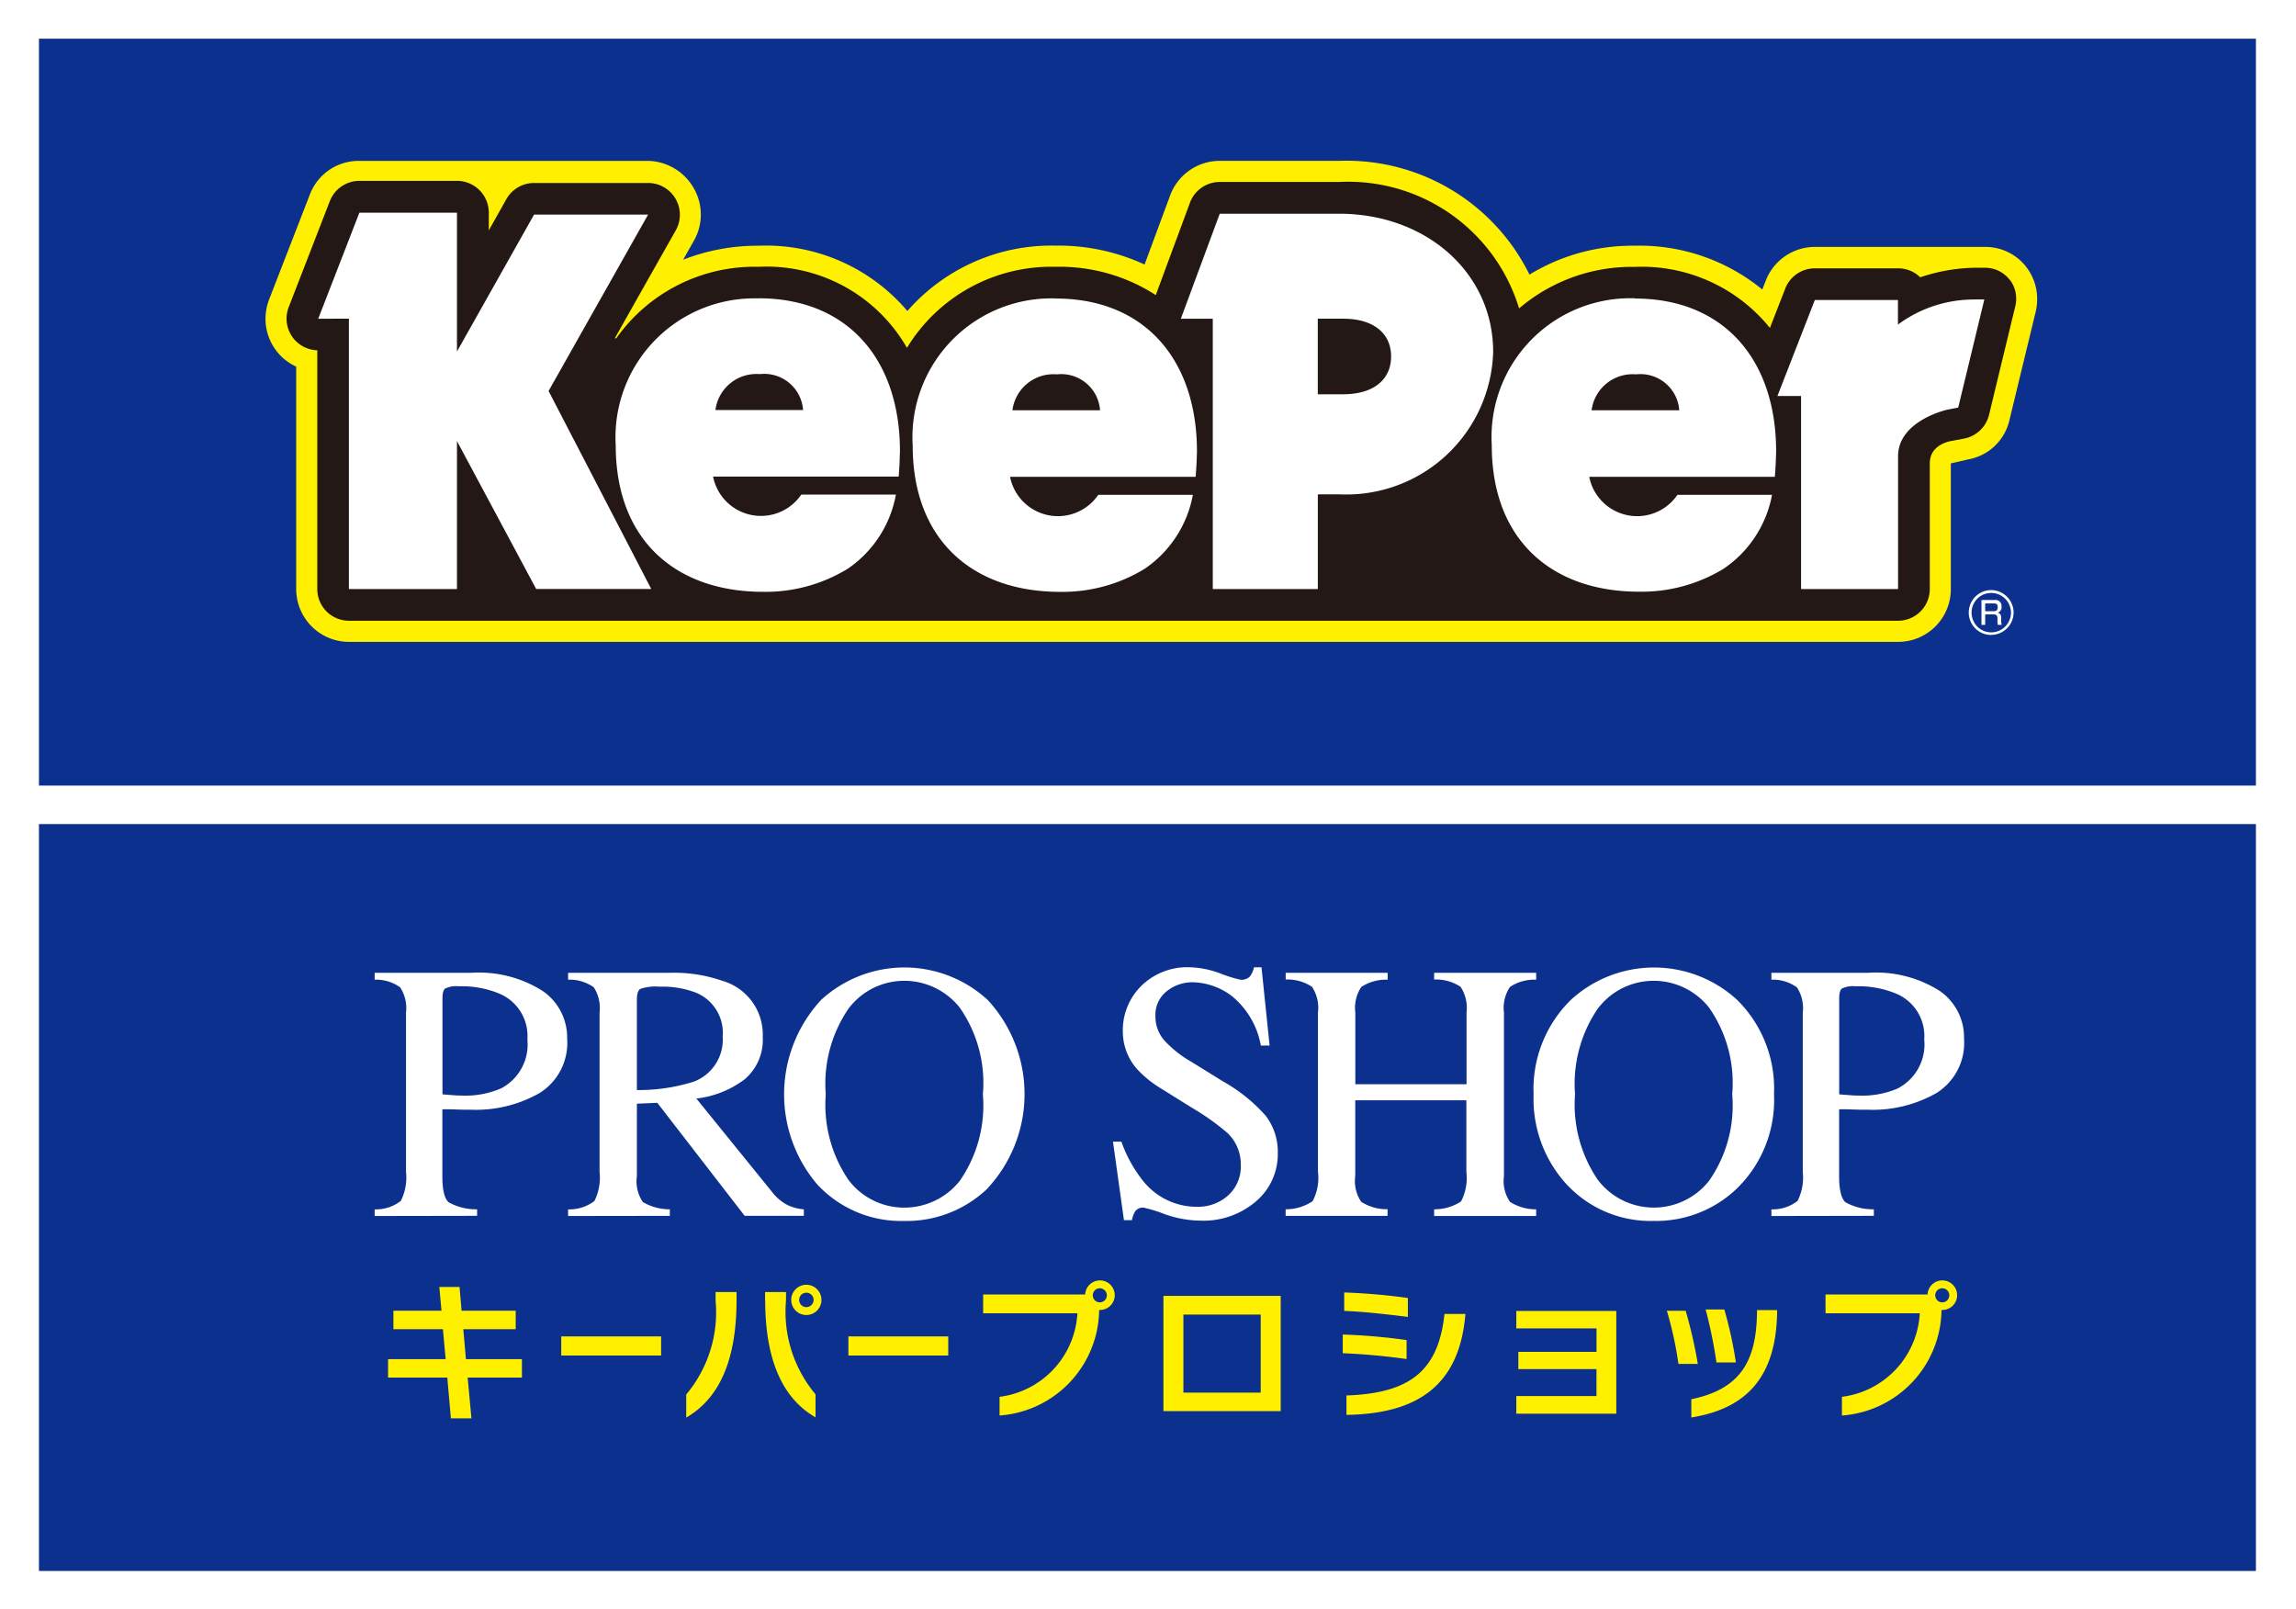
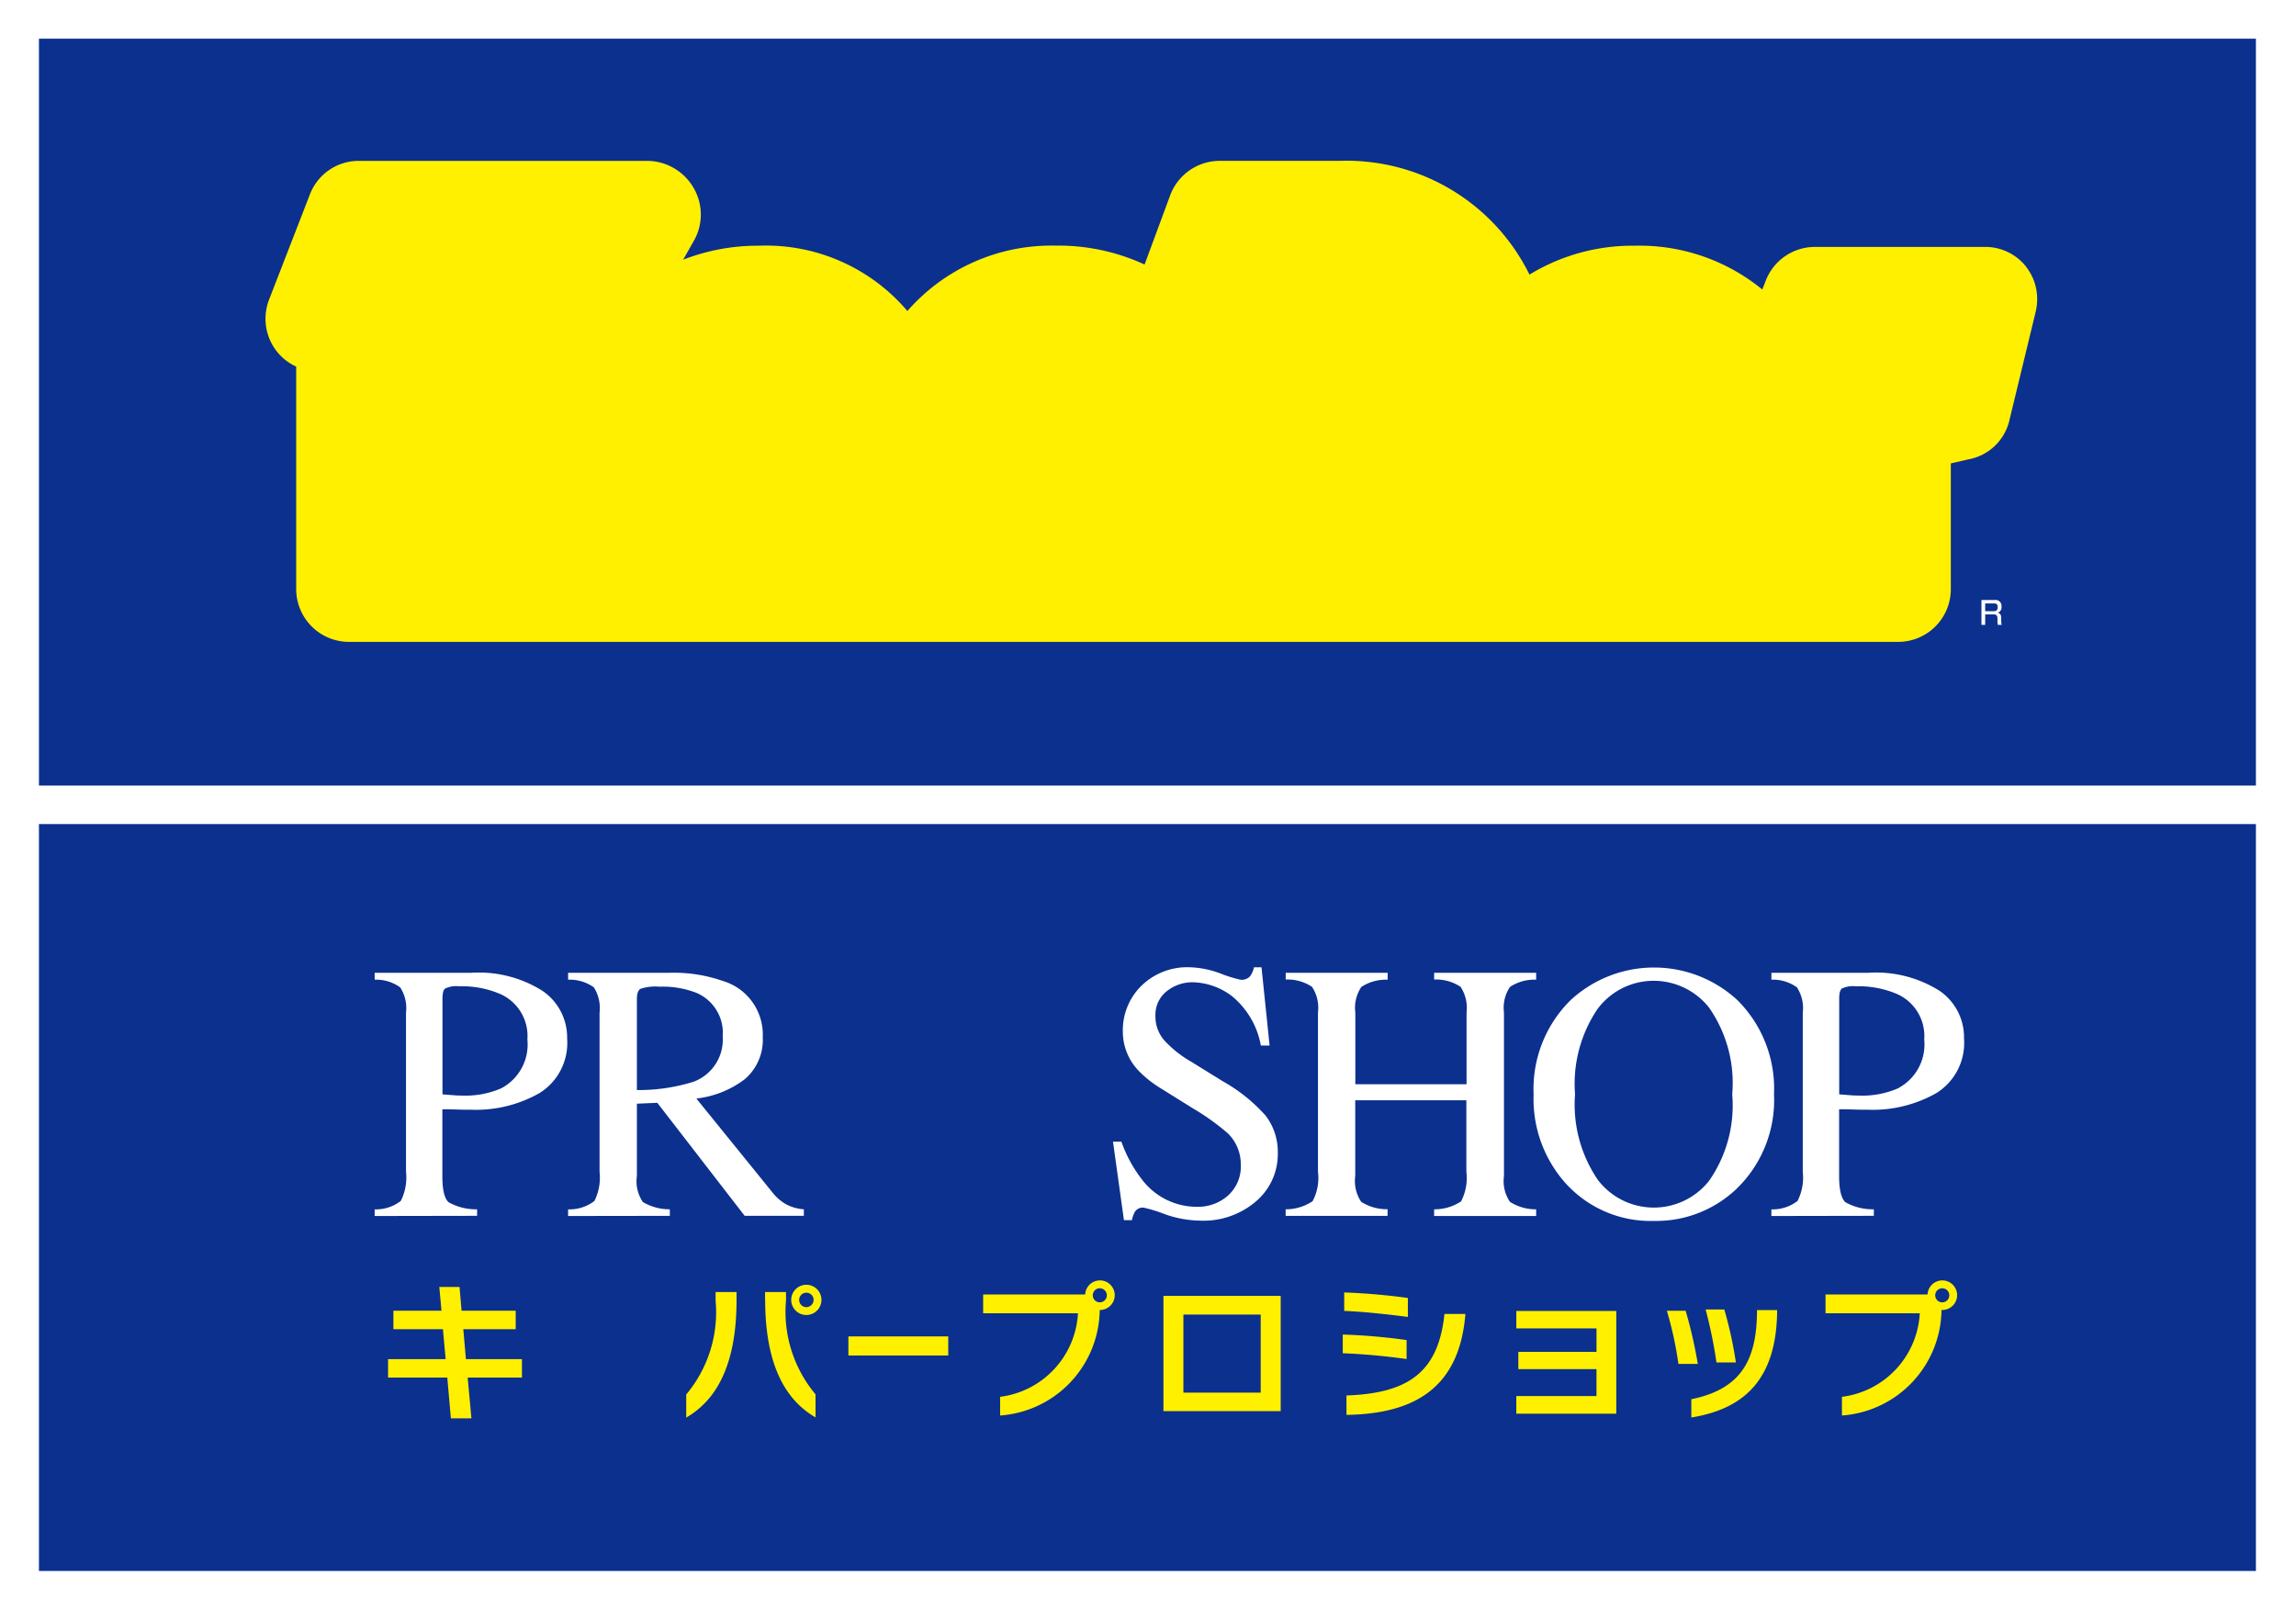
<svg xmlns="http://www.w3.org/2000/svg" width="76.693" height="53.759" viewBox="0 0 76.693 53.759">
  <defs>
    <clipPath id="clip-path">
      <rect id="長方形_33" data-name="長方形 33" width="76.693" height="53.759" fill="none" />
    </clipPath>
  </defs>
  <g id="グループ_18" data-name="グループ 18" transform="translate(0 0)">
    <rect id="長方形_28" data-name="長方形 28" width="76.693" height="53.759" transform="translate(0 0)" fill="#fff" />
    <rect id="長方形_29" data-name="長方形 29" width="74.053" height="24.949" transform="translate(1.301 1.292)" fill="#0b308e" />
    <g id="グループ_17" data-name="グループ 17" transform="translate(0 0)">
      <g id="グループ_16" data-name="グループ 16" clip-path="url(#clip-path)">
        <path id="パス_29" data-name="パス 29" d="M71.637,11.308a1.732,1.732,0,0,0-1.379-.66H64.583a1.761,1.761,0,0,0-1.643,1.131l-.114.292a6.467,6.467,0,0,0-4.259-1.463,6.6,6.6,0,0,0-3.518.965,6.812,6.812,0,0,0-6.352-3.8H44.7a1.768,1.768,0,0,0-1.652,1.15l-.856,2.313a6.848,6.848,0,0,0-2.974-.631,6.388,6.388,0,0,0-4.949,2.184A6.192,6.192,0,0,0,29.3,10.608a6.853,6.853,0,0,0-2.521.467l.363-.641A1.763,1.763,0,0,0,27.13,8.68a1.8,1.8,0,0,0-1.521-.906H15.965a1.744,1.744,0,0,0-1.643,1.094L12.947,12.41a1.773,1.773,0,0,0-.118.636,1.753,1.753,0,0,0,1.025,1.6v7.433a1.764,1.764,0,0,0,1.762,1.762H67.361a1.76,1.76,0,0,0,1.762-1.762v-4.2l.58-.133a1.723,1.723,0,0,0,1.379-1.316l.875-3.613a1.846,1.846,0,0,0,.05-.43,1.734,1.734,0,0,0-.371-1.077" transform="translate(-3.96 -2.4)" fill="#fff000" />
-         <path id="パス_30" data-name="パス 30" d="M71.4,12.042a1.036,1.036,0,0,0-.825-.4l-.378,0a5.985,5.985,0,0,0-1.782.319,1.058,1.058,0,0,0-.743-.3H64.894a1.062,1.062,0,0,0-.988.675l-.513,1.316a5.5,5.5,0,0,0-4.514-2.039A5.8,5.8,0,0,0,55.015,13a5.964,5.964,0,0,0-6.006-4.224H45.016a1.061,1.061,0,0,0-.995.693l-1.142,3.086a5.917,5.917,0,0,0-3.346-.945,5.641,5.641,0,0,0-4.965,2.708,5.4,5.4,0,0,0-4.954-2.708A5.654,5.654,0,0,0,24.858,14L24.809,14c.9-1.6,2.037-3.607,2.037-3.607a1.062,1.062,0,0,0-.924-1.583H22.112a1.063,1.063,0,0,0-.925.541L20.6,10.394V9.8a1.062,1.062,0,0,0-1.061-1.061h-3.26a1.062,1.062,0,0,0-.989.678l-1.373,3.541a1.059,1.059,0,0,0,.114.983,1.057,1.057,0,0,0,.84.458v7.973a1.059,1.059,0,0,0,1.059,1.061H67.673a1.061,1.061,0,0,0,1.061-1.061v-4.2c0-.646.718-.743.725-.745l.059-.01.366-.07a1.062,1.062,0,0,0,.829-.793l.873-3.612a1.063,1.063,0,0,0,.033-.266,1.029,1.029,0,0,0-.218-.642" transform="translate(-4.273 -2.698)" fill="#231815" />
-         <path id="パス_31" data-name="パス 31" d="M70.7,13.177a4.254,4.254,0,0,0-2.557.837v-.821H65.367L64.117,16.4h.79v6.448h3.24V18.413c0-1.193,1.643-1.556,1.643-1.556l.366-.071.873-3.612c-.106,0-.214,0-.326,0m-40.616-.034a4.639,4.639,0,0,0-4.774,4.909c0,3.173,2.013,4.892,4.926,4.892a5.256,5.256,0,0,0,2.823-.77,3.821,3.821,0,0,0,1.61-2.479h-3.16a1.63,1.63,0,0,1-2.947-.6h6.2s.021-.3.03-.449c0-.1.012-.4.012-.4,0-3.047-1.73-5.107-4.723-5.107m-1.441,3.733a1.381,1.381,0,0,1,1.484-1.2,1.3,1.3,0,0,1,1.444,1.2Zm30.706-3.733a4.638,4.638,0,0,0-4.774,4.909c0,3.173,2.013,4.892,4.925,4.892a5.256,5.256,0,0,0,2.823-.77A3.82,3.82,0,0,0,63.937,19.7H60.778a1.63,1.63,0,0,1-2.947-.6h6.2s.023-.3.029-.449c.006-.1.014-.4.014-.4,0-3.047-1.731-5.107-4.723-5.107m-1.441,3.733a1.38,1.38,0,0,1,1.484-1.2,1.3,1.3,0,0,1,1.444,1.2ZM26.394,10.341H22.585L20.01,14.914V10.277H16.75l-1.374,3.541H16.4v9.03H20.01V17.905l2.646,4.942H26.5l-3.43-6.614Zm13.612,2.8a4.639,4.639,0,0,0-4.774,4.909c0,3.173,2.013,4.892,4.925,4.892a5.258,5.258,0,0,0,2.824-.77A3.816,3.816,0,0,0,44.591,19.7H41.432a1.63,1.63,0,0,1-2.947-.6h6.2s.021-.3.029-.449c.006-.1.014-.4.014-.4,0-3.047-1.732-5.107-4.723-5.107m-1.441,3.733a1.38,1.38,0,0,1,1.484-1.2,1.3,1.3,0,0,1,1.443,1.2Zm10.916-6.565H45.489l-1.3,3.507h1.067v9.03h3.509V19.69l.066-.006h.648a4.907,4.907,0,0,0,5.143-4.754c0-2.665-2.259-4.619-5.143-4.619m.134,6.031h-.849V13.818h.849c1.027,0,1.6.5,1.6,1.262s-.575,1.262-1.6,1.262" transform="translate(-4.746 -3.172)" fill="#fff" />
-         <path id="パス_32" data-name="パス 32" d="M95.873,30.007a.749.749,0,0,0,.748-.747.754.754,0,0,0-.748-.749.748.748,0,0,0,0,1.5m-.656-.747a.669.669,0,0,1,.19-.464.65.65,0,0,1,.466-.193.66.66,0,0,1,.66.657.659.659,0,0,1-1.126.465.677.677,0,0,1-.19-.465" transform="translate(-29.361 -8.8)" fill="#fff" />
        <path id="パス_33" data-name="パス 33" d="M96.177,28.99a.2.2,0,0,1,.227.226.184.184,0,0,1-.132.2c.1.019.122.089.122.174v.08a.5.5,0,0,0,.017.15h-.13a.639.639,0,0,1-.012-.13v-.082c0-.136-.077-.136-.139-.136h-.271v.348h-.125V28.99Zm-.318.115v.259h.281c.069,0,.136-.011.136-.137,0-.1-.046-.122-.132-.122h-.285" transform="translate(-29.548 -8.948)" fill="#fff" />
        <rect id="長方形_30" data-name="長方形 30" width="74.053" height="24.949" transform="translate(1.301 27.527)" fill="#0b308e" />
        <path id="パス_34" data-name="パス 34" d="M22.322,50.861a3,3,0,0,1-1.328.239c-.066,0-.131,0-.2-.006s-.209-.015-.429-.034v-3.2c0-.173.028-.284.086-.332a.834.834,0,0,1,.463-.077,3.256,3.256,0,0,1,1.316.231,1.531,1.531,0,0,1,.971,1.544,1.654,1.654,0,0,1-.879,1.635m-.8,4.257V54.9a1.873,1.873,0,0,1-.949-.234q-.212-.179-.212-.876V51.558c.1,0,.252,0,.457.008s.375.008.506.008a4.292,4.292,0,0,0,2.29-.561,1.973,1.973,0,0,0,.915-1.818,1.881,1.881,0,0,0-.824-1.592A3.971,3.971,0,0,0,21.327,47H18.1v.23a1.361,1.361,0,0,1,.853.258,1.27,1.27,0,0,1,.194.841v5.321a1.728,1.728,0,0,1-.175.971,1.351,1.351,0,0,1-.872.281v.222Z" transform="translate(-5.585 -14.505)" fill="#fff" />
        <path id="パス_35" data-name="パス 35" d="M29.745,47.887c0-.181.038-.3.115-.349a1.546,1.546,0,0,1,.636-.074,3.109,3.109,0,0,1,1.24.207,1.451,1.451,0,0,1,.875,1.458,1.5,1.5,0,0,1-.976,1.511,6.171,6.171,0,0,1-1.89.277Zm1.1,7.232V54.9a1.759,1.759,0,0,1-.9-.242,1.232,1.232,0,0,1-.2-.868V51.372l.682-.029,2.918,3.775h1.977V54.9a1.471,1.471,0,0,1-.6-.171,1.6,1.6,0,0,1-.468-.416L31.731,51.2a3.282,3.282,0,0,0,1.618-.646,1.728,1.728,0,0,0,.6-1.41A1.867,1.867,0,0,0,32.6,47.268,4.915,4.915,0,0,0,30.837,47h-3.39v.23a1.4,1.4,0,0,1,.857.253,1.279,1.279,0,0,1,.194.846v5.321a1.741,1.741,0,0,1-.172.973,1.371,1.371,0,0,1-.879.279v.222Z" transform="translate(-8.471 -14.505)" fill="#fff" />
-         <path id="パス_36" data-name="パス 36" d="M40.04,48.113a2.329,2.329,0,0,1,1.863-.924,2.364,2.364,0,0,1,1.843.89,4.39,4.39,0,0,1,.778,2.9,4.42,4.42,0,0,1-.768,2.887,2.36,2.36,0,0,1-1.853.9,2.331,2.331,0,0,1-1.867-.924,4.457,4.457,0,0,1-.76-2.862,4.443,4.443,0,0,1,.765-2.869m-1,5.932a3.818,3.818,0,0,0,2.86,1.168,3.9,3.9,0,0,0,2.746-1.054,4.63,4.63,0,0,0,.041-6.325,4.11,4.11,0,0,0-5.571,0,4.641,4.641,0,0,0-.076,6.216" transform="translate(-11.693 -14.427)" fill="#fff" />
        <path id="パス_37" data-name="パス 37" d="M54.141,55.184h.267a.913.913,0,0,1,.1-.281.308.308,0,0,1,.29-.136,4.684,4.684,0,0,1,.71.219,3.681,3.681,0,0,0,1.187.215,2.69,2.69,0,0,0,1.86-.647,2.069,2.069,0,0,0,.725-1.612,1.985,1.985,0,0,0-.405-1.247,5.532,5.532,0,0,0-1.424-1.145l-1.077-.666a3.671,3.671,0,0,1-.892-.713,1.209,1.209,0,0,1-.289-.808,1,1,0,0,1,.377-.825,1.373,1.373,0,0,1,.875-.3,2.245,2.245,0,0,1,1.308.467,2.768,2.768,0,0,1,.961,1.646h.292l-.27-2.613h-.252a.751.751,0,0,1-.136.306.384.384,0,0,1-.313.109,4.336,4.336,0,0,1-.671-.208,3.132,3.132,0,0,0-1.011-.207,2.187,2.187,0,0,0-1.63.619,2.086,2.086,0,0,0-.619,1.546,1.883,1.883,0,0,0,.52,1.283,3.691,3.691,0,0,0,.755.6l1.047.653a7.979,7.979,0,0,1,1.186.846,1.445,1.445,0,0,1,.432,1.044,1.3,1.3,0,0,1-.431,1.037,1.5,1.5,0,0,1-1.013.372,2.294,2.294,0,0,1-1.815-.858,4.5,4.5,0,0,1-.729-1.317h-.281Z" transform="translate(-16.598 -14.427)" fill="#fff" />
        <path id="パス_38" data-name="パス 38" d="M62.115,55.119V54.9a1.61,1.61,0,0,0,.9-.27,1.65,1.65,0,0,0,.18-.982V48.324a1.263,1.263,0,0,0-.2-.856,1.475,1.475,0,0,0-.878-.243V47h3.406v.23a1.5,1.5,0,0,0-.88.243,1.249,1.249,0,0,0-.2.856v2.393h3.715V48.324a1.279,1.279,0,0,0-.2-.856,1.479,1.479,0,0,0-.883-.243V47h3.408v.23a1.47,1.47,0,0,0-.875.243,1.253,1.253,0,0,0-.2.856v5.462a1.227,1.227,0,0,0,.2.86,1.6,1.6,0,0,0,.875.25v.222H67.075V54.9a1.6,1.6,0,0,0,.9-.264,1.7,1.7,0,0,0,.177-.988V51.258H64.44v2.529a1.243,1.243,0,0,0,.2.864,1.588,1.588,0,0,0,.88.246v.222Z" transform="translate(-19.171 -14.505)" fill="#fff" />
        <path id="パス_39" data-name="パス 39" d="M76.244,48.113a2.332,2.332,0,0,1,1.864-.924,2.361,2.361,0,0,1,1.843.89,4.394,4.394,0,0,1,.778,2.9,4.4,4.4,0,0,1-.77,2.887,2.351,2.351,0,0,1-3.717-.025,4.464,4.464,0,0,1-.763-2.862,4.464,4.464,0,0,1,.765-2.869m-.995,5.932a3.816,3.816,0,0,0,2.859,1.168,3.892,3.892,0,0,0,2.747-1.054,4.123,4.123,0,0,0,1.27-3.176A4.168,4.168,0,0,0,80.9,47.833a4.106,4.106,0,0,0-5.567,0,4.17,4.17,0,0,0-1.238,3.153,4.219,4.219,0,0,0,1.158,3.063" transform="translate(-22.868 -14.427)" fill="#fff" />
        <path id="パス_40" data-name="パス 40" d="M89.811,50.861a3,3,0,0,1-1.329.239c-.062,0-.129,0-.2-.006s-.21-.015-.431-.034v-3.2c0-.173.029-.284.087-.332a.843.843,0,0,1,.465-.077,3.264,3.264,0,0,1,1.315.231,1.534,1.534,0,0,1,.973,1.544,1.656,1.656,0,0,1-.883,1.635m-.8,4.257V54.9a1.871,1.871,0,0,1-.946-.234c-.14-.12-.214-.411-.214-.876V51.558c.1,0,.252,0,.457.008s.373.008.509.008a4.3,4.3,0,0,0,2.291-.561,1.974,1.974,0,0,0,.915-1.818A1.879,1.879,0,0,0,91.2,47.6,3.969,3.969,0,0,0,88.819,47H85.586v.23a1.365,1.365,0,0,1,.854.258,1.275,1.275,0,0,1,.194.841v5.321a1.728,1.728,0,0,1-.175.971,1.352,1.352,0,0,1-.873.281v.222Z" transform="translate(-26.416 -14.505)" fill="#fff" />
        <path id="パス_41" data-name="パス 41" d="M21.408,65.207l.126,1.363h-.686l-.12-1.363H18.75v-.614h1.923l-.091-1H18.928v-.619h1.606l-.073-.793h.676l.068.793h1.808v.619h-1.75l.087,1h1.871v.614Z" transform="translate(-5.787 -19.192)" fill="#fff000" />
-         <rect id="長方形_31" data-name="長方形 31" width="3.336" height="0.638" transform="translate(18.747 44.641)" fill="#fff000" />
        <path id="パス_42" data-name="パス 42" d="M33.155,66.511v-.769a4.278,4.278,0,0,0,.981-3.137v-.285h.7v.261c0,2.04-.59,3.3-1.679,3.931m2.631-3.926v-.266h.7V62.6a4.291,4.291,0,0,0,.986,3.137v.769c-1.092-.628-1.682-1.9-1.682-3.926m1.373.507a.505.505,0,1,1,.507-.5.505.505,0,0,1-.507.5m0-.745a.238.238,0,0,0-.237.242.241.241,0,0,0,.237.241.246.246,0,0,0,.245-.241.242.242,0,0,0-.245-.242" transform="translate(-10.233 -19.161)" fill="#fff000" />
        <rect id="長方形_32" data-name="長方形 32" width="3.335" height="0.638" transform="translate(28.339 44.641)" fill="#fff000" />
-         <path id="パス_43" data-name="パス 43" d="M51.394,62.852h-.019a3.579,3.579,0,0,1-3.327,3.525v-.624a2.977,2.977,0,0,0,2.6-2.79H47.5v-.628h3.408a.494.494,0,1,1,.488.517m0-.725a.235.235,0,1,0,.236.237.236.236,0,0,0-.236-.237" transform="translate(-14.66 -19.094)" fill="#fff000" />
+         <path id="パス_43" data-name="パス 43" d="M51.394,62.852a3.579,3.579,0,0,1-3.327,3.525v-.624a2.977,2.977,0,0,0,2.6-2.79H47.5v-.628h3.408a.494.494,0,1,1,.488.517m0-.725a.235.235,0,1,0,.236.237.236.236,0,0,0-.236-.237" transform="translate(-14.66 -19.094)" fill="#fff000" />
        <path id="パス_44" data-name="パス 44" d="M56.211,62.614h3.917v3.849H56.211Zm3.249.624H56.878v2.606H59.46Z" transform="translate(-17.349 -19.326)" fill="#fff000" />
        <path id="パス_45" data-name="パス 45" d="M64.876,64.477v-.624a19.5,19.5,0,0,1,2.132.184v.634a21.363,21.363,0,0,0-2.132-.194m.048-1.411v-.619a20.976,20.976,0,0,1,2.127.184v.633c-.637-.082-1.508-.18-2.127-.2M65,66.536v-.648c2.074-.073,3.07-.783,3.273-2.722h.7c-.2,2.447-1.672,3.336-3.973,3.37" transform="translate(-20.024 -19.274)" fill="#fff000" />
        <path id="パス_46" data-name="パス 46" d="M73.26,66.773v-.59h2.678v-.9H73.328v-.576h2.611v-.783H73.26v-.584H76.6v3.432Z" transform="translate(-22.611 -19.55)" fill="#fff000" />
        <path id="パス_47" data-name="パス 47" d="M80.92,65.088a12.054,12.054,0,0,0-.386-1.775h.628a15.524,15.524,0,0,1,.406,1.775Zm.431,1.789v-.61c1.653-.338,2.175-1.291,2.194-2.905V63.29h.672v.077c-.035,2.141-1.005,3.21-2.866,3.51m.84-1.838a15.754,15.754,0,0,0-.362-1.77h.624a13.433,13.433,0,0,1,.387,1.77Z" transform="translate(-24.856 -19.528)" fill="#fff000" />
        <path id="パス_48" data-name="パス 48" d="M92.093,62.852h-.019a3.579,3.579,0,0,1-3.326,3.525v-.624a2.974,2.974,0,0,0,2.6-2.79H88.2v-.628h3.408a.494.494,0,1,1,.488.517m0-.725a.235.235,0,1,0,.238.237.236.236,0,0,0-.238-.237" transform="translate(-27.222 -19.094)" fill="#fff000" />
      </g>
    </g>
  </g>
</svg>